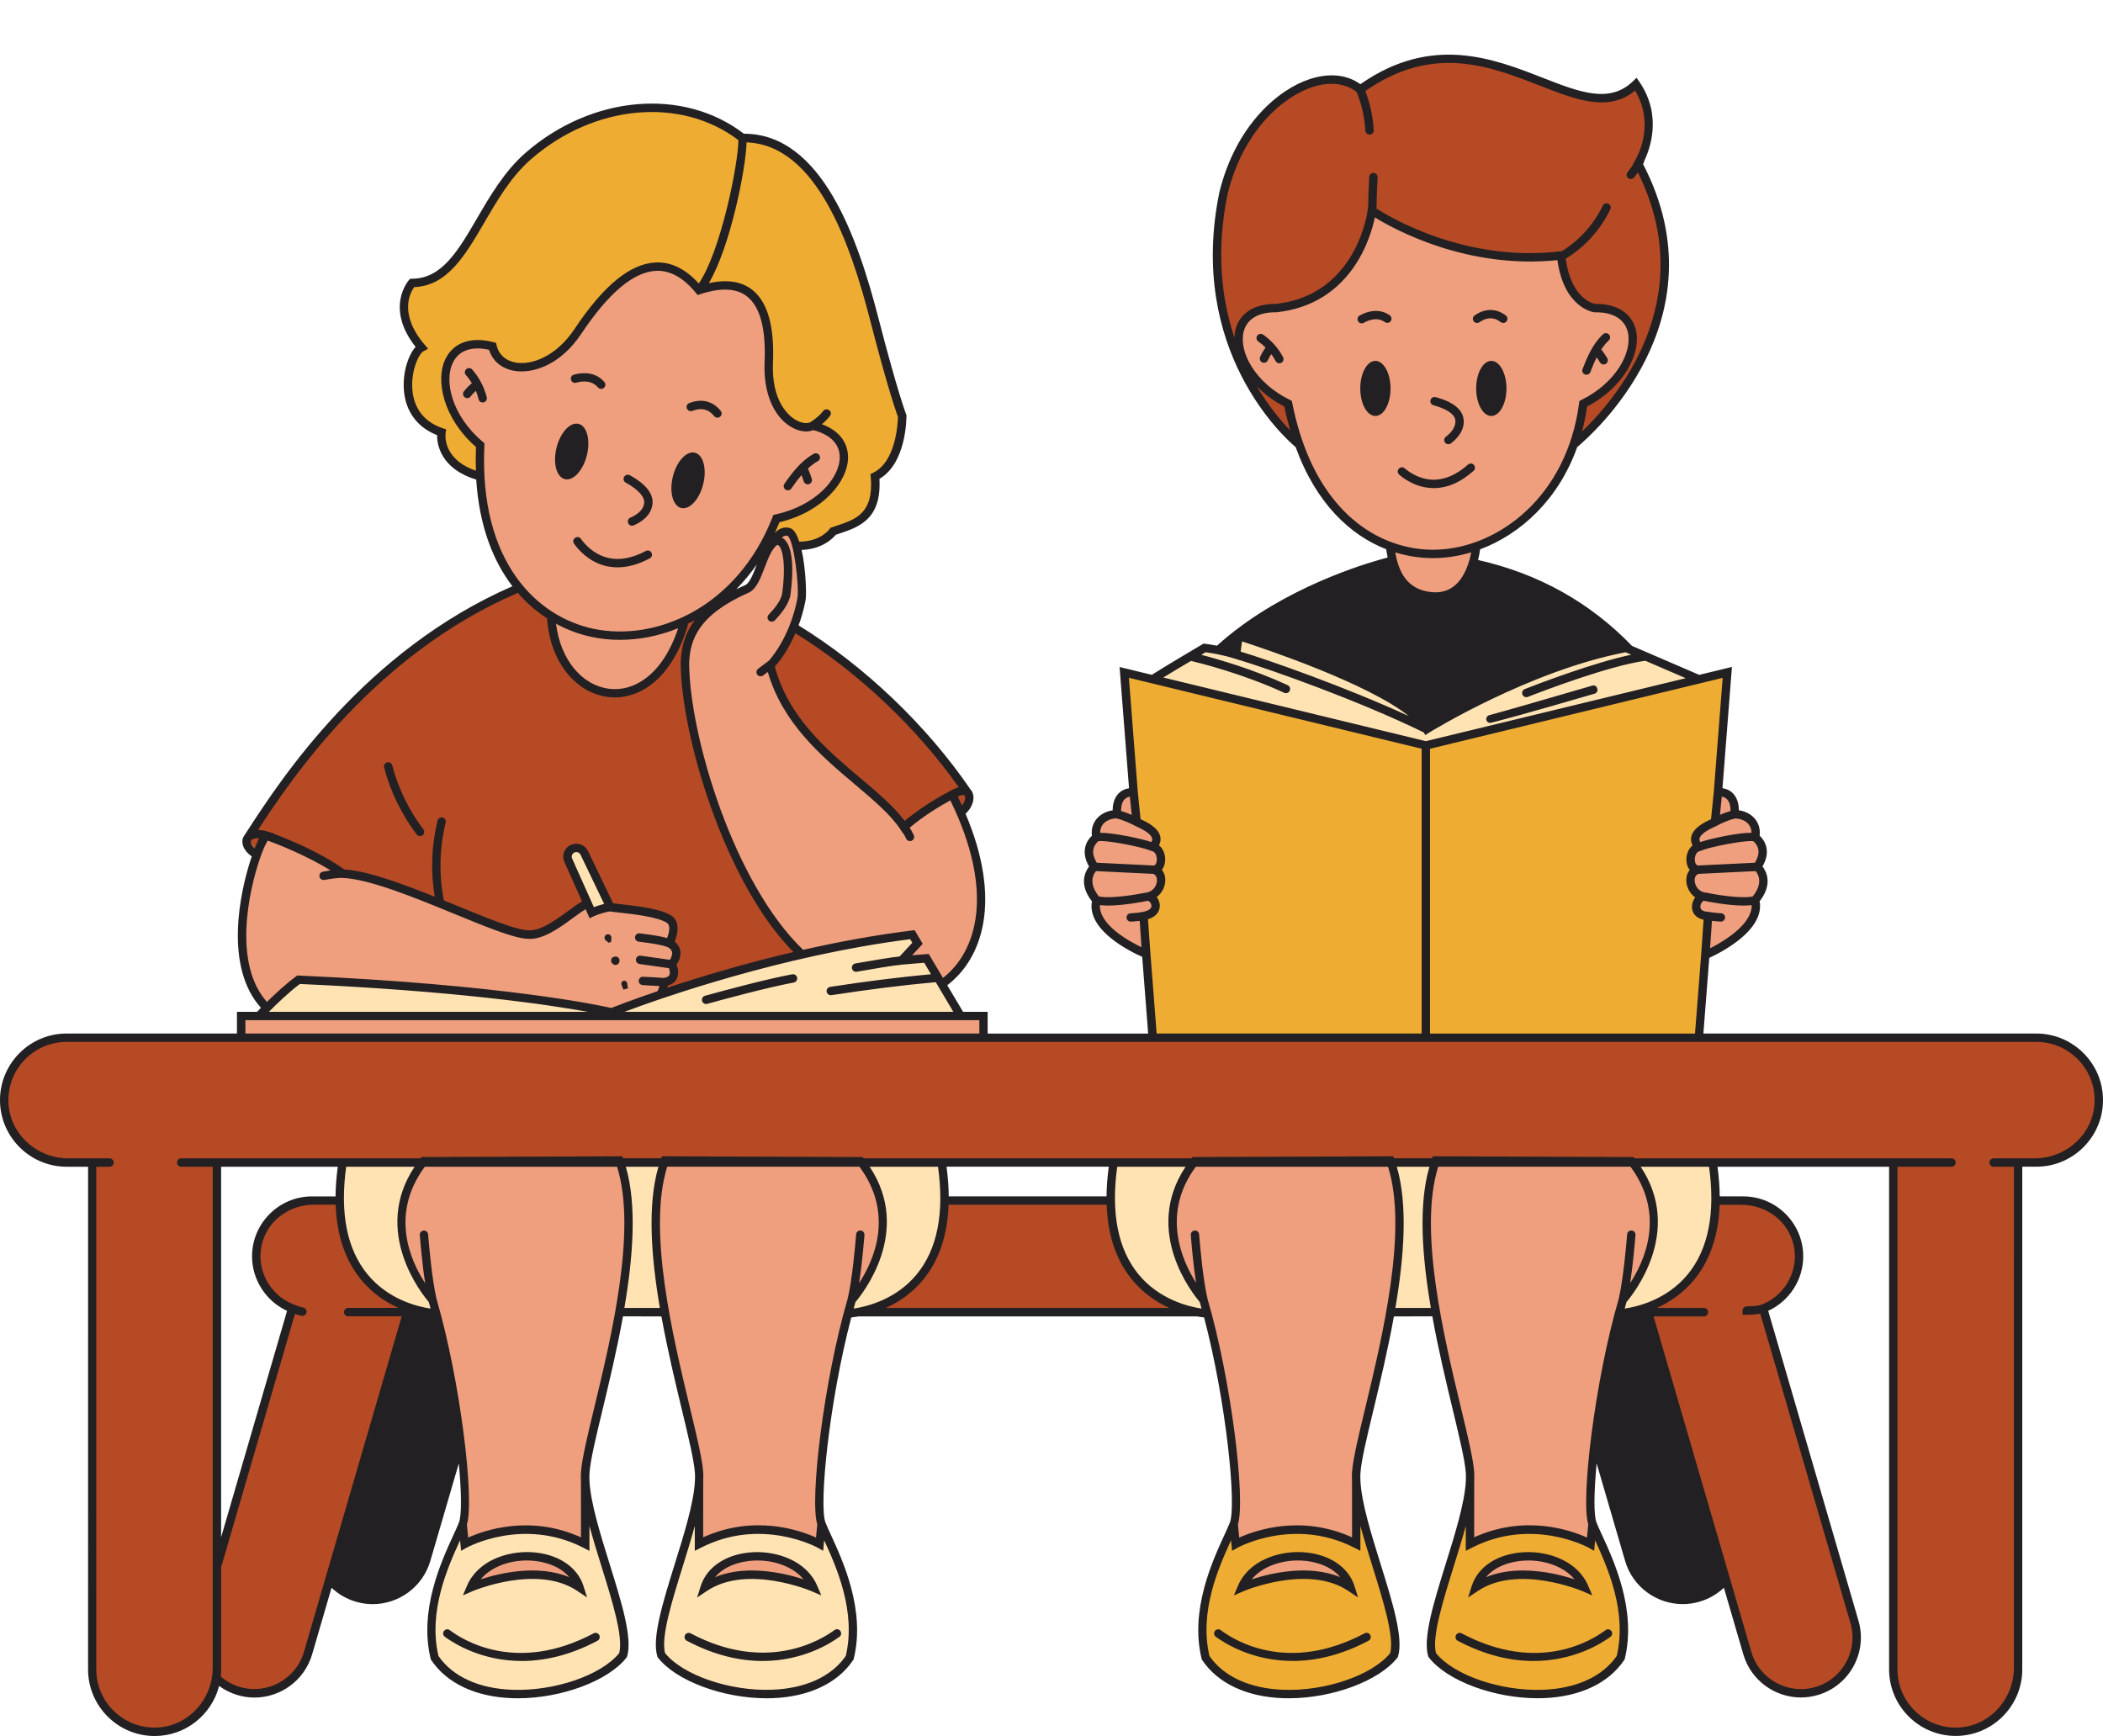
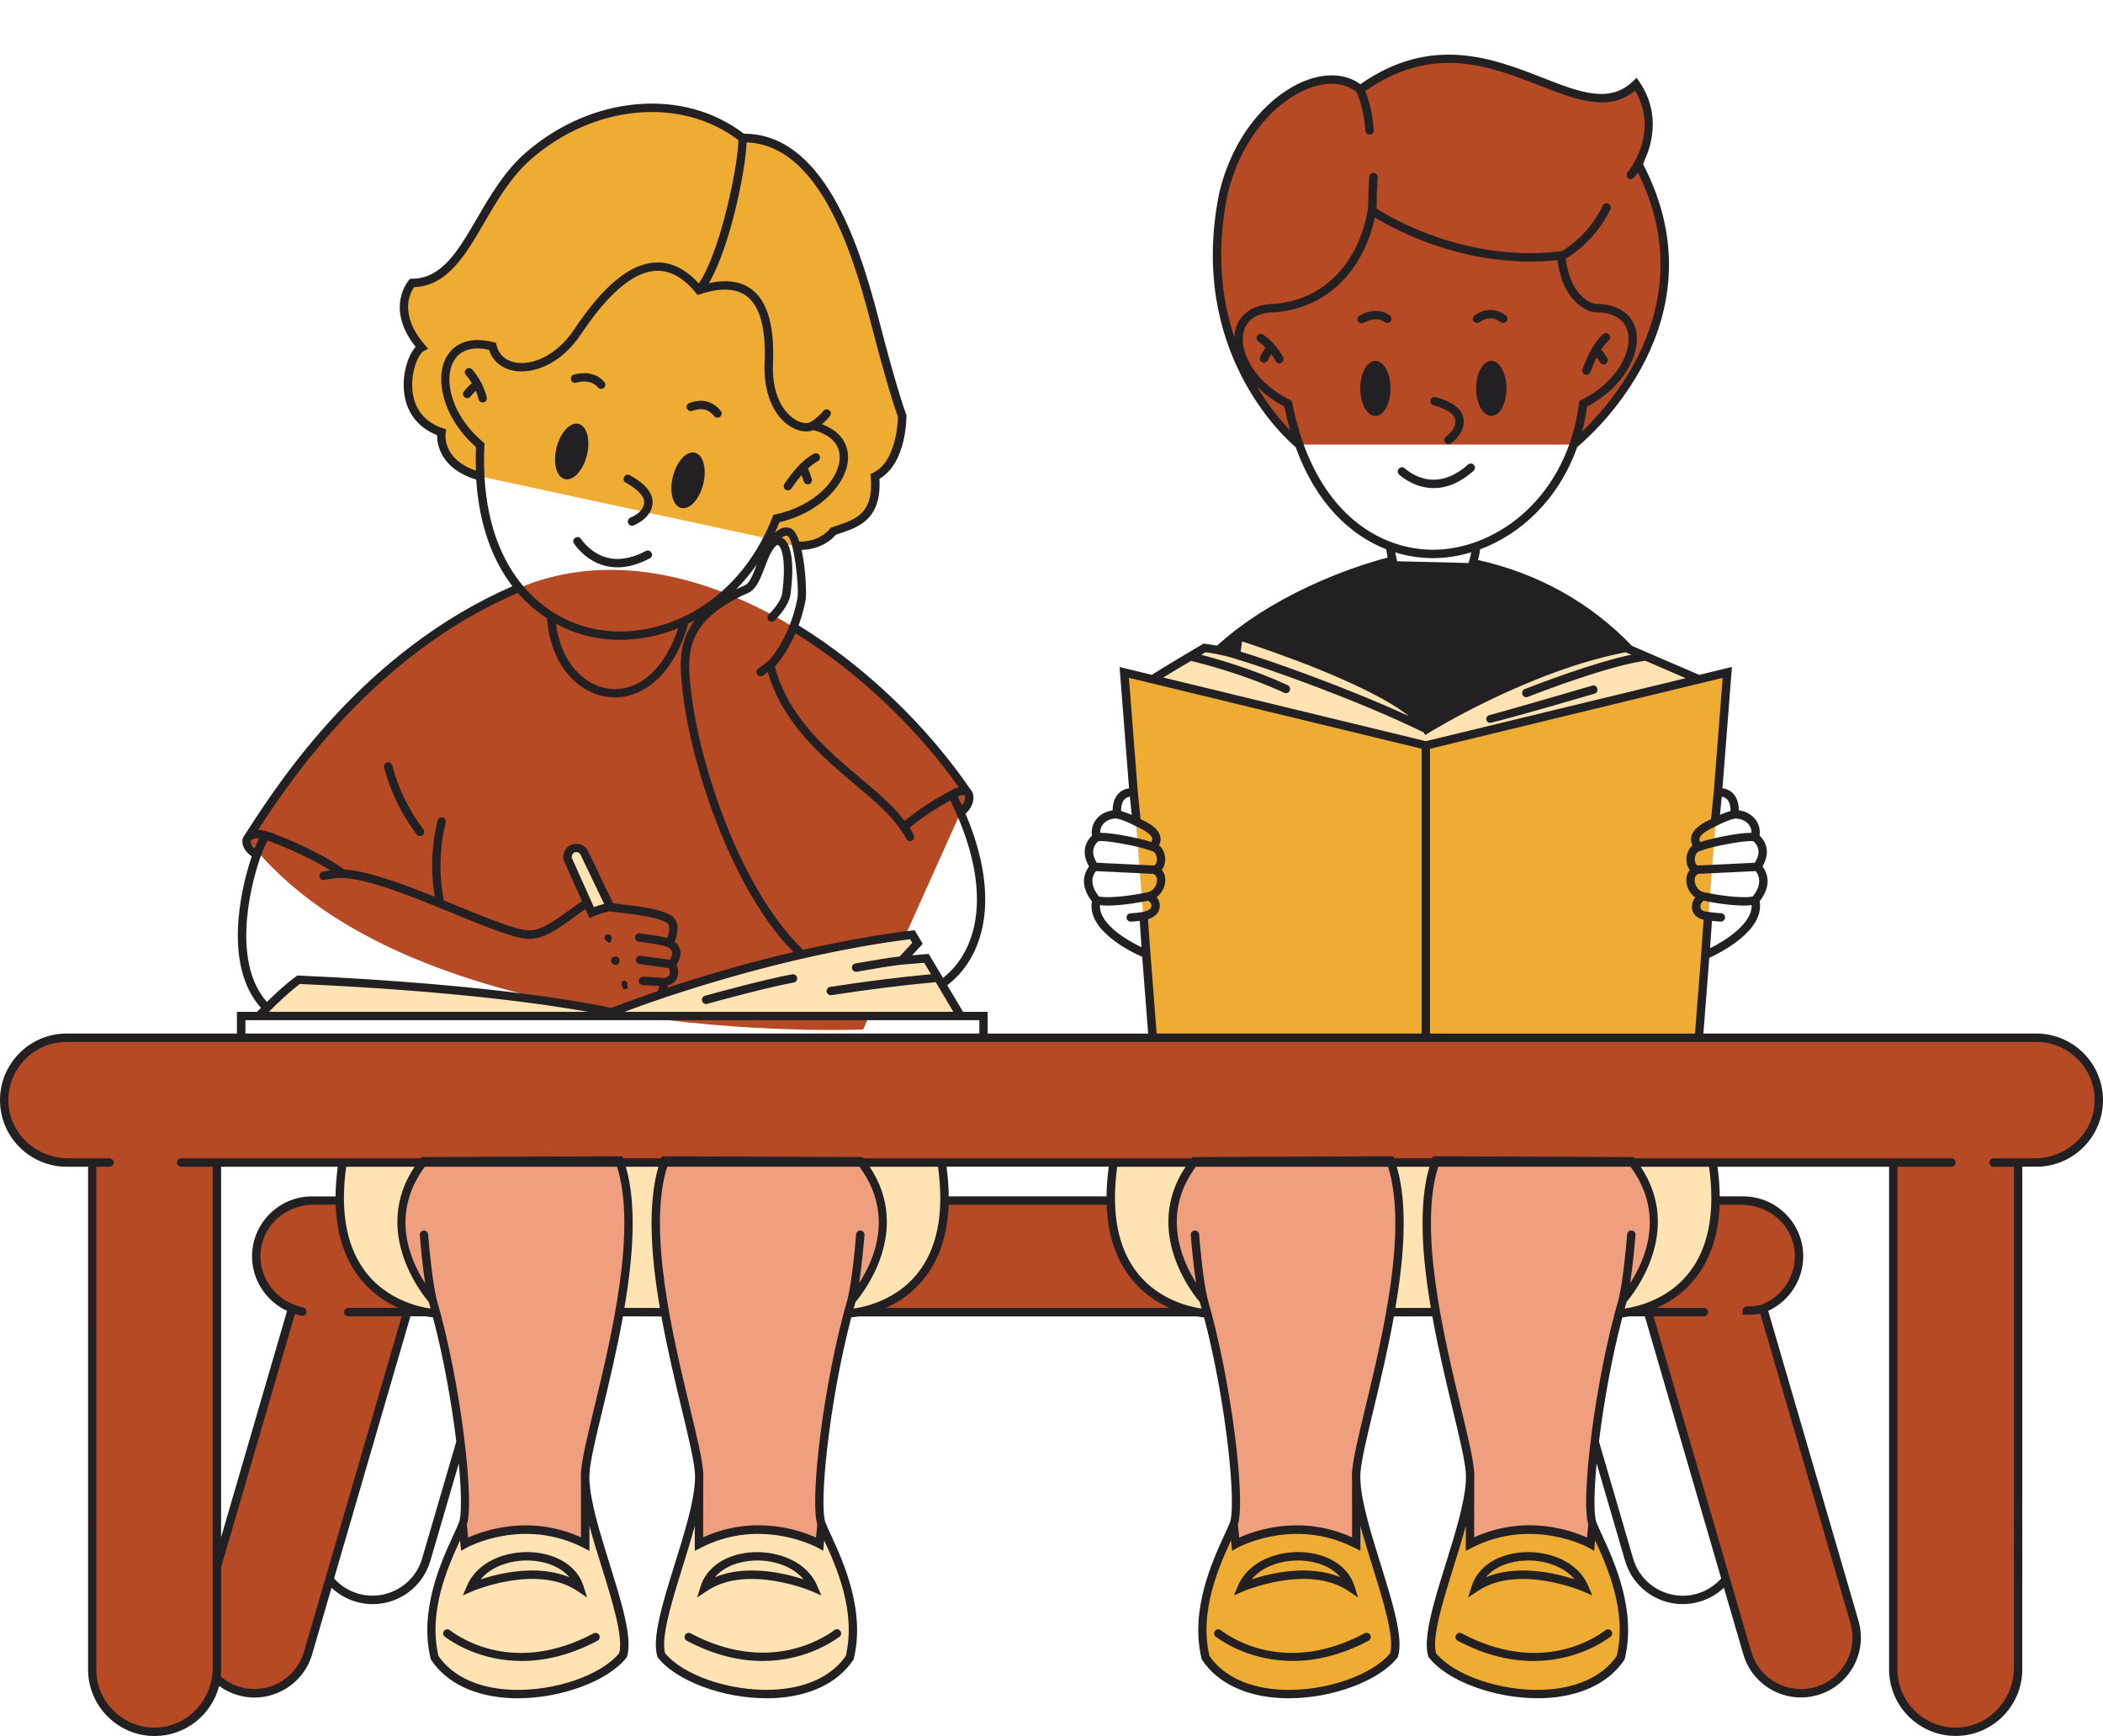
<svg xmlns="http://www.w3.org/2000/svg" height="413.0" preserveAspectRatio="xMidYMid meet" version="1.0" viewBox="0.0 -13.0 500.2 413.0" width="500.2" zoomAndPan="magnify">
  <g id="change1_1">
-     <path d="M404.02,367.04L404.02,367.04c-7.02,2.09-14.42-1.9-16.51-8.93l-21.17-72.49l25.44-7.59l21.17,72.49 C415.05,357.55,411.05,364.94,404.02,367.04z M84.82,367.04L84.82,367.04c7.02,2.09,14.42-1.9,16.51-8.93l21.17-72.49l-25.44-7.59 l-21.17,72.49C73.8,357.55,77.8,364.94,84.82,367.04z" fill="#222023" />
-   </g>
+     </g>
  <g id="change2_1">
    <path d="M432.13,389.25c-7.02,2.09-14.42-1.9-16.51-8.93l-23.65-81.19H254.4h-5.41H96.88l-23.65,81.19 c-2.09,7.02-9.49,11.02-16.51,8.93l0,0c-7.02-2.09-11.02-9.49-8.93-16.51l21.7-74.49c-4.99-1.91-8.54-6.73-8.54-12.39 c0-7.33,5.94-13.27,13.27-13.27h174.77h5.41h160.22c7.33,0,13.27,5.94,13.27,13.27c0,5.66-3.55,10.48-8.54,12.39l21.7,74.49 C443.15,379.76,439.16,387.16,432.13,389.25z" fill="#B54A24" />
  </g>
  <g id="change3_1">
    <path d="M407.33,263.25c5.48,35.15-22.24,36.18-22.24,36.18l-43.86-0.3c-3.34,0-6.9,0.02-10.52,0.03l-43.56,0.26 c0,0-27.72-1.03-22.24-36.18C304.14,241.68,407.33,263.25,407.33,263.25z M81.52,263.25c-5.48,35.15,22.24,36.18,22.24,36.18 l43.86-0.3c3.34,0,6.9,0.02,10.52,0.03l43.56,0.26c0,0,27.72-1.03,22.24-36.18C223.95,263.25,107.68,244.94,81.52,263.25z" fill="#FFE3B3" />
  </g>
  <g id="change4_1">
    <path d="M286.25,296.23c0,0-15.14-16.45-2.11-32.98l46.56-0.18c7.67,20.95-7.3,63.09-8.12,74.16 c-0.05,0.66-0.05,1.38-0.01,2.13l0,0l2.75,20.07c-15.03-7.71-33.56,0-33.56,0l1.66-9.9C295.38,344.49,292,315.96,286.25,296.23z M385.97,296.23c0,0,15.14-16.45,2.11-32.98l-46.56-0.18c-7.67,20.95,7.3,63.09,8.12,74.16c0.05,0.66,0.05,1.38,0.01,2.13l0,0 l-2.75,20.07c15.03-7.71,33.56,0,33.56,0l-1.66-9.9C376.85,344.49,380.22,315.96,385.97,296.23z M202.59,296.23 c0,0,15.14-16.45,2.11-32.98l-46.56-0.18c-7.67,20.95,7.3,63.09,8.12,74.16c0.05,0.66,0.05,1.38,0.01,2.13l0,0l-2.75,20.07 c15.03-7.71,33.56,0,33.56,0l-1.66-9.9C193.47,344.49,196.84,315.96,202.59,296.23z M110.05,349.53l-1.66,9.9 c0,0,18.53-7.71,33.56,0l-2.75-20.07l0,0c-0.04-0.75-0.04-1.47,0.01-2.13c0.81-11.07,15.79-53.21,8.12-74.16l-46.56,0.18 c-13.03,16.53,2.11,32.98,2.11,32.98C108.62,315.96,112,344.49,110.05,349.53z" fill="#EF9F7D" />
  </g>
  <g id="change3_2">
    <path d="M166.26,354.29c15.03-7.71,28.69,0,28.69,0l0.46-4.77c1.95,5.04,9.93,18.44,6.69,31.81 c-9.57,14.22-37.55,8.67-44.82-0.62c-2.24-7.38,8.38-29.53,8.99-41.35l0,0L166.26,354.29z M139.21,354.29 c-15.03-7.71-28.69,0-28.69,0l-0.46-4.77c-1.95,5.04-9.93,18.44-6.69,31.81c9.57,14.22,37.55,8.67,44.82-0.62 c2.24-7.38-8.38-29.53-8.99-41.35l0,0L139.21,354.29z" fill="#FFE3B3" />
  </g>
  <g id="change1_2">
    <path d="M350.37,120.96c42.17,8.94,53.5,46.78,53.5,46.78s-139.27,25.07-127.92-6.08s54.78-41.19,54.78-41.19" fill="#222023" />
  </g>
  <g id="change2_2">
    <path d="M58.79,186.55c6.63-10.02,26.94-43.78,64.66-59.69c37.72-15.91,84.03,15,106.97,49.08l-25.12,55.96 C205.3,231.91,97.21,236.54,58.79,186.55z M309.02,92.76h65.27c0,0,36.01-28.05,15.33-66.83c0,0,6.01-9.38-0.51-18.89 c-13.99,13.49-36.04-20.05-65.58,1.23c-8.58-7.23-27.06,2.62-32.51,24.55C282.86,72.36,309.02,92.76,309.02,92.76z M484.36,233.86 H15.84C7.64,233.86,1,240.5,1,248.7c0,8.2,6.65,14.85,14.85,14.85h6.06v120.56c0,8.2,6.65,14.85,14.85,14.85s14.85-6.65,14.85-14.85 V263.55h398.72v120.56c0,8.2,6.65,14.85,14.85,14.85s14.85-6.65,14.85-14.85V263.55h4.35c8.2,0,14.85-6.65,14.85-14.85 C499.2,240.5,492.55,233.86,484.36,233.86z" fill="#B54A24" />
  </g>
  <g id="change5_1">
    <path d="M114.25,100.33C103.73,97.52,105,89.82,105,89.82c-11.89-4.01-7.79-18.55-4.74-20.17 c-7.86-9.21-2.24-15.36-2.24-15.36c12.85,0,15.61-19.73,27.65-30.21c15.76-13.7,37.06-15.16,50.93-4.28 c18.21-0.36,26.77,25.24,31.37,43.09c4.6,17.85,6.64,23.04,6.64,23.04s0.07,11.24-6.48,14.39c0.86,10.3-5.05,11.31-9.95,13.04 c0,0-4.39,6.45-15.63,1.73 M339.13,164.33l-71.72-17.38l6.77,86.91h64.95h64.95l6.77-86.91L339.13,164.33z M322.59,354.29 c-15.03-7.71-28.69,0-28.69,0l-0.46-4.77c-1.95,5.04-9.93,18.44-6.69,31.81c9.57,14.22,37.55,8.67,44.82-0.62 c2.24-7.38-8.38-29.53-8.99-41.35l0,0L322.59,354.29z M349.65,339.36L349.65,339.36c-0.61,11.82-11.23,33.97-8.99,41.35 c7.27,9.29,35.25,14.85,44.82,0.62c3.25-13.36-4.74-26.77-6.69-31.81l-0.46,4.77c0,0-13.66-7.71-28.69,0L349.65,339.36z" fill="#EEAC32" />
  </g>
  <g id="change4_2">
-     <path d="M376.58,83.04c-2.3,17.59-13,29.65-25.48,33.97l0.02,0c0,0-0.95,12.82-10.72,11.85 c-9.29-0.92-9.41-10.71-9.81-11.91c-10.88-4.01-20.42-14.82-24.22-33.91c-13.93-6.87-16.33-22.96-2.73-22.75 c20.32-2.28,22.67-23.21,22.67-23.21s19.48,13.75,45,10.71c1.23,11.64,8.02,12.51,8.02,12.51 C392.91,60.07,390.51,76.17,376.58,83.04z M183.21,145.3c0,0,5.39-5.29,7.42-15.69c0.5-2.57-0.63-15.4-2.98-16.06 c-2.35-0.66-3.57,2.4-3.57,2.4c-2.88,2.43-3.6,9.64-6.31,11.09c-13.11,5.77-14.63,12.24-14.85,17.69 c0.14,21.13,14.41,62.95,33.99,73.94c20.33,16.29,49.88-2.23,29.57-42.62c0,0-6.43,3.24-11.48,7.72 C208.13,173.37,188.11,164.9,183.21,145.3z M231.35,228.69h-86.08c3.25-0.62,6.44-1.66,7.08-2.74c6.21-0.94,5.48-5.31,5.48-5.31 c3.99-0.44,1.97-4.25,1.97-4.25c2.71-3.64-0.59-4.99-0.59-4.99s2.16-4.19,0-5.68c-3.1-2.14-13.41-2.65-14.05-2.93 c0,0-1.82-2.08-5.03-1.04c-3.21,1.04-9.64,8.13-14.74,7.55c-7.3-0.44-32.39-14.03-43.86-14.47c-7.2-5.26-18.2-9.06-18.2-9.06 c-1.26-0.46-13.7,32,2.45,42.92h-5.85c-1.43,0-2.58,1.16-2.58,2.58s1.16,2.58,2.58,2.58h171.41c1.43,0,2.58-1.16,2.58-2.58 S232.78,228.69,231.35,228.69z M295.38,364.61c0,0,15.7-6.78,25.84,0C318.12,354.78,299.61,354.71,295.38,364.61z M351,364.61 c10.14-6.78,25.84,0,25.84,0C372.61,354.71,354.11,354.78,351,364.61z M167.62,364.61c10.14-6.78,25.84,0,25.84,0 C189.23,354.71,170.73,354.78,167.62,364.61z M112,364.61c0,0,15.7-6.78,25.84,0C134.74,354.78,116.23,354.71,112,364.61z M114.23,92.89c-0.97,20.79,6.42,34.22,16.89,40.72l0,0c1,20.67,24.12,27.29,31.62,1.66l-0.95-0.05c9.51-4.14,18.06-12.5,22.9-24.88 c15.69-3.43,22.32-18.92,8.62-22.09c-1.84,2.19-11.01-2.08-10.45-15.04c0.65-14.92-4.78-21.08-16.59-17.2 c-10.53-12.85-21.62-1-28.83,9.82c-7.21,10.82-18.74,10.57-20.31,3.54C103.55,65.78,101.95,82.53,114.23,92.89z M274.54,194.06 c2.32-0.34,2.09-4.95-0.36-5.41c3.12-3.29-3.1-5.54-3.83-5.95l-0.56-7.1c-4.77-0.07-4.07,5.27-4.07,5.27 c-2.68-0.11-5.7,1.88-4.92,5.49c0,0-3.67,2.4-0.51,7.01c0,0-3.6,3.06,0.51,7.94c-1.88,7.28,11.66,12.3,11.66,12.3l-0.46-8.53 c4.43-0.21,2.78-4.6,0.98-4.64C276.32,199.89,277.39,195.02,274.54,194.06z M417.98,193.2c3.16-4.61-0.51-7.01-0.51-7.01 c0.79-3.62-2.23-5.6-4.92-5.49c0,0,0.7-5.34-4.07-5.27l-0.56,7.1c-0.73,0.4-6.96,2.65-3.83,5.95c-2.44,0.47-2.68,5.07-0.36,5.41 c-2.84,0.96-1.78,5.83,1.55,6.38c-1.8,0.04-3.45,4.43,0.98,4.64l-0.5,9.29c0,0,13.58-5.78,11.71-13.06 C421.58,196.26,417.98,193.2,417.98,193.2z" fill="#EF9F7D" />
-   </g>
+     </g>
  <g id="change3_3">
    <path d="M140.73,204.08l-5.56-12.43c-0.5-1.11,0.05-2.4,1.19-2.82l0,0c1.02-0.38,2.15,0.08,2.62,1.06l6.19,12.9 C144.35,202.79,141.98,203.49,140.73,204.08z M218.23,211.4l-1.22-2.05c-37.11,4.59-71.58,18.46-71.58,18.46s-21.91-5.41-74.41-7.75 c-4.07,2.93-9.45,8.63-9.45,8.63h166.94l-8.17-13.72c-1.9,0.13-3.87,0.3-5.89,0.5C216.01,213.99,218.23,211.4,218.23,211.4z M339.13,164.33l64.95-15.74l-17.31-7.47c-23.49,4.43-47.43,19.34-47.43,19.34c-5.8-10.07-44.76-22.19-44.76-22.19l-0.59,4.46 c-3.77-1.2-7.48-1.61-7.48-1.61s-10.79,6.36-12.33,7.47L339.13,164.33z" fill="#FFE3B3" />
  </g>
  <g id="change1_3">
    <path d="M132.37,93.51c0.9-3.63,3.24-6.17,5.24-5.68c1.99,0.49,2.88,3.84,1.98,7.47c-0.9,3.63-3.24,6.17-5.24,5.68 C132.35,100.49,131.47,97.14,132.37,93.51z M162.02,107.84c1.99,0.49,4.34-2.05,5.24-5.68c0.9-3.63,0.01-6.97-1.98-7.47 c-1.99-0.49-4.34,2.05-5.24,5.68S160.03,107.34,162.02,107.84z M163.5,84.37c0.25,0.39,0.74,0.55,1.17,0.38 c0.69-0.28,1.78-0.58,2.9-0.32c0.87,0.21,1.65,0.73,2.31,1.57c0.3,0.38,0.84,0.48,1.25,0.23l0.05-0.03c0.5-0.3,0.62-0.98,0.26-1.43 c-0.95-1.21-2.1-1.97-3.44-2.28c-1.62-0.38-3.13,0.03-4.09,0.41c-0.56,0.23-0.78,0.91-0.46,1.42L163.5,84.37z M135.88,77.51 c0.2,0.45,0.7,0.66,1.17,0.53c1.24-0.36,3.61-0.72,5.16,1.11c0.31,0.36,0.82,0.48,1.24,0.24l0.05-0.03 c0.51-0.29,0.65-0.99,0.28-1.44c-2.05-2.49-5.22-2.39-7.32-1.78c-0.56,0.16-0.84,0.79-0.6,1.32L135.88,77.51z M148.82,101.8 c1.73,0.93,4.57,2.87,4.4,4.8c-0.17,1.97-2.17,3.08-3.31,3.55c-0.44,0.18-0.67,0.67-0.55,1.13l0.02,0.06 c0.15,0.57,0.76,0.87,1.3,0.65c1.54-0.64,4.26-2.19,4.53-5.22c0.29-3.3-3.58-5.75-5.45-6.74c-0.49-0.26-1.1-0.04-1.33,0.47 l-0.03,0.06C148.19,101.03,148.37,101.56,148.82,101.8z M138.16,115.16c-0.28-0.4-0.81-0.51-1.24-0.28l-0.06,0.03 c-0.51,0.28-0.67,0.93-0.33,1.41c1.01,1.43,3.34,4.13,7.12,5.2c1.05,0.3,2.13,0.44,3.23,0.44c2.44,0,5.02-0.72,7.7-2.15 c0.48-0.25,0.64-0.87,0.37-1.34l-0.03-0.05c-0.27-0.45-0.84-0.6-1.3-0.35c-3.41,1.81-6.57,2.33-9.4,1.53 C141.02,118.71,139.01,116.35,138.16,115.16z M112.31,74.9c-0.38-0.43-1.03-0.46-1.43-0.06l-0.04,0.04 c-0.35,0.35-0.38,0.92-0.05,1.3c0.55,0.62,1.03,1.29,1.46,1.99c-0.13,0.08-0.25,0.18-0.38,0.29c-0.56,0.5-1.07,1.05-1.53,1.64 c-0.35,0.45-0.26,1.1,0.22,1.42l0.05,0.03c0.42,0.28,0.98,0.2,1.29-0.2c0.39-0.49,0.82-0.95,1.28-1.38c0.28,0.67,0.5,1.35,0.67,2.05 c0.12,0.49,0.6,0.79,1.09,0.71l0.06-0.01c0.56-0.09,0.91-0.65,0.78-1.2C115.17,79.09,113.98,76.79,112.31,74.9z M186.83,103.47 c0.45,0.31,1.07,0.2,1.38-0.25c0.73-1.05,1.54-2.16,2.44-3.2c0.19,0.5,0.37,1,0.53,1.51c0.16,0.5,0.69,0.78,1.2,0.65 c0.54-0.14,0.87-0.71,0.71-1.24c-0.26-0.85-0.57-1.68-0.92-2.5c0.73-0.67,1.52-1.28,2.38-1.76c0.44-0.25,0.61-0.79,0.41-1.26l0,0 c-0.24-0.54-0.9-0.75-1.42-0.46c-3.03,1.69-5.19,4.57-6.96,7.12C186.26,102.54,186.38,103.16,186.83,103.47L186.83,103.47z M327.14,72.85c-1.99,0-3.6,2.93-3.6,6.55c0,3.62,1.61,6.55,3.6,6.55c1.99,0,3.6-2.93,3.6-6.55 C330.73,75.79,329.12,72.85,327.14,72.85z M354.71,72.85c-1.99,0-3.6,2.93-3.6,6.55c0,3.62,1.61,6.55,3.6,6.55 c1.99,0,3.6-2.93,3.6-6.55C358.31,75.79,356.7,72.85,354.71,72.85z M350.63,63.56c0.35,0.33,0.87,0.36,1.26,0.09 c0.58-0.41,1.5-0.92,2.57-0.93c0.84-0.03,1.68,0.28,2.48,0.9c0.4,0.3,0.96,0.27,1.31-0.08l0,0c0.42-0.42,0.38-1.13-0.09-1.49 c-1.14-0.87-2.36-1.31-3.65-1.31c-0.03,0-0.06,0-0.08,0c-1.59,0.02-2.9,0.73-3.71,1.31C350.22,62.4,350.18,63.13,350.63,63.56 L350.63,63.56z M323.39,62.06c-0.53,0.3-0.67,1-0.29,1.48l0,0c0.31,0.39,0.85,0.5,1.28,0.25c1.07-0.61,3.15-1.47,4.99-0.18 c0.4,0.28,0.94,0.27,1.29-0.07l0,0c0.44-0.42,0.41-1.15-0.08-1.51C328.11,60.24,325.21,61.02,323.39,62.06z M340.96,83.41 c1.84,0.48,4.88,1.63,5.17,3.44c0.29,1.85-1.27,3.32-2.23,4.04c-0.39,0.3-0.51,0.84-0.27,1.27l0,0c0.29,0.53,0.98,0.68,1.46,0.32 c1.31-0.98,3.45-3.06,3-5.94c-0.5-3.15-4.63-4.56-6.65-5.07c-0.56-0.14-1.11,0.23-1.21,0.8l0,0.01 C340.14,82.79,340.46,83.28,340.96,83.41z M340.65,103.1c0.12,0,0.24,0.01,0.36,0.01c3.24,0,6.43-1.38,9.49-4.12 c0.42-0.37,0.42-1.03,0.04-1.43l0,0c-0.38-0.39-0.99-0.39-1.39-0.03c-2.76,2.46-5.61,3.66-8.41,3.58c-3.14-0.09-5.55-1.78-6.64-2.71 c-0.39-0.33-0.95-0.33-1.32,0.02c-0.44,0.4-0.44,1.1,0.02,1.49C334.09,101.03,336.89,102.98,340.65,103.1z M300.45,66.61 c-0.48-0.34-1.15-0.21-1.45,0.3l0,0c-0.26,0.44-0.15,1.02,0.27,1.31c0.63,0.44,1.22,0.93,1.76,1.47c-0.09,0.1-0.18,0.22-0.27,0.34 c-0.39,0.59-0.74,1.2-1.03,1.85c-0.24,0.53,0.02,1.16,0.57,1.36c0.47,0.17,1.02-0.03,1.23-0.49c0.24-0.53,0.52-1.03,0.84-1.52 c0.39,0.53,0.74,1.09,1.05,1.67c0.24,0.46,0.79,0.65,1.27,0.44l0,0c0.54-0.23,0.75-0.88,0.48-1.4 C304.05,69.83,302.42,67.98,300.45,66.61z M376.99,76.08L376.99,76.08c0.51,0.19,1.08-0.06,1.28-0.57c0.43-1.14,0.92-2.34,1.51-3.5 c0.28,0.4,0.54,0.81,0.8,1.22c0.28,0.45,0.86,0.6,1.32,0.35l0,0c0.49-0.27,0.68-0.9,0.39-1.38c-0.44-0.72-0.91-1.41-1.41-2.08 c0.52-0.79,1.1-1.52,1.78-2.16c0.37-0.35,0.4-0.92,0.09-1.32c-0.36-0.47-1.05-0.52-1.49-0.11c-2.43,2.28-3.78,5.47-4.85,8.26 C376.21,75.32,376.48,75.89,376.99,76.08z M144.85,211.31c0.11-0.14,0.31-0.22,0.49-0.21l0.09-0.96c0.06-0.61-0.56-1.07-1.13-0.83 c-0.01,0-0.02,0.01-0.02,0.01c-0.57,0.24-0.67,1-0.19,1.39L144.85,211.31z M145.62,216.17l0.12,0.12c0.24,0.24,0.59,0.32,0.92,0.22 c0,0,0.01,0,0.01,0c0.33-0.1,0.57-0.36,0.64-0.7l0.03-0.16c0.14-0.69-0.5-1.26-1.18-1.07c-0.09,0.03-0.19,0.06-0.28,0.09 C145.28,214.9,145.17,215.72,145.62,216.17z M148.29,222.42c0.34-0.13,0.7-0.23,1.06-0.28l-0.18-1.24 c-0.06-0.41-0.46-0.68-0.86-0.58c-0.01,0-0.01,0-0.02,0c-0.4,0.11-0.62,0.54-0.47,0.93L148.29,222.42z M99.12,185.51 c0.34,0.44,0.98,0.52,1.42,0.17c0.42-0.34,0.49-0.95,0.16-1.38c-3.43-4.51-5.97-9.74-7.41-15.22c-0.14-0.53-0.66-0.85-1.19-0.72l0,0 c-0.54,0.13-0.88,0.68-0.74,1.22C92.87,175.31,95.53,180.78,99.12,185.51z M500.2,248.7c0,8.74-7.11,15.84-15.84,15.84H481v119.57 c0,8.74-7.11,15.84-15.84,15.84c-8.74,0-15.84-7.11-15.84-15.84V264.55h-40.81c0.33,2.46,0.51,4.81,0.53,7.05h5.59 c7.87,0,14.27,6.4,14.27,14.27c0,5.56-3.31,10.66-8.33,12.96l21.45,73.63c2.25,7.53-2.06,15.5-9.6,17.74 c-1.36,0.4-2.72,0.6-4.07,0.6c-6.15,0-11.84-4.01-13.68-10.19l-4.64-15.92c-1.61,1.53-3.56,2.66-5.72,3.3 c-1.35,0.4-2.72,0.6-4.07,0.6c-6.15,0-11.84-4.01-13.68-10.19l-6.8-23.29c-0.66,7.04-0.7,12.34-0.03,14.06 c0.31,0.8,0.79,1.85,1.35,3.06c2.86,6.23,8.18,17.83,5.38,29.34l-0.04,0.17l-0.1,0.15c-3.72,5.54-10.56,8.76-19.25,9.07 c-0.45,0.02-0.91,0.02-1.37,0.02c-10.34,0-21.48-4.12-25.81-9.66l-0.11-0.15L339.7,381c-1.32-4.34,1.34-12.89,4.15-21.93 c2.23-7.15,4.53-14.55,4.8-19.76c0.04-0.74,0.04-1.42-0.01-2.01c-0.22-2.98-1.5-8.29-3.11-15.01c-1.56-6.5-3.42-14.22-4.85-22.16 c-2.93,0-6.01,0.01-9.14,0.03c-1.43,7.93-3.29,15.64-4.84,22.13c-1.62,6.72-2.89,12.04-3.11,15.01c-0.04,0.6-0.05,1.27-0.01,2.01 c0.27,5.21,2.57,12.61,4.8,19.76c2.81,9.04,5.47,17.58,4.15,21.93l-0.05,0.18l-0.11,0.15c-4.34,5.54-15.47,9.66-25.81,9.66 c-0.46,0-0.91-0.01-1.37-0.02c-8.69-0.31-15.53-3.53-19.25-9.07l-0.1-0.15l-0.04-0.17c-2.8-11.51,2.52-23.1,5.38-29.34 c0.56-1.22,1.04-2.27,1.35-3.06c1.6-4.14-0.87-28.78-6.14-48.79c-0.42-0.04-1.01-0.11-1.72-0.24H204.2 c-0.71,0.13-1.29,0.2-1.72,0.24c-5.26,20.01-7.74,44.66-6.14,48.79c0.31,0.8,0.79,1.85,1.35,3.06c2.86,6.23,8.18,17.83,5.38,29.34 l-0.04,0.17l-0.1,0.15c-3.72,5.54-10.56,8.76-19.25,9.07c-0.45,0.02-0.91,0.02-1.37,0.02c-10.34,0-21.47-4.12-25.81-9.66l-0.11-0.15 l-0.05-0.18c-1.32-4.34,1.34-12.89,4.15-21.93c2.23-7.15,4.53-14.55,4.8-19.76h0c0.04-0.74,0.04-1.42-0.01-2.01 c-0.22-2.97-1.49-8.28-3.11-15.01c-1.56-6.49-3.41-14.2-4.85-22.13c-3.14-0.02-6.22-0.03-9.14-0.03 c-1.43,7.94-3.29,15.66-4.85,22.16c-1.62,6.72-2.89,12.03-3.11,15.01c-0.04,0.59-0.05,1.27-0.01,2.01h0 c0.27,5.21,2.57,12.61,4.8,19.76c2.81,9.04,5.47,17.58,4.15,21.93l-0.05,0.18l-0.11,0.15c-4.34,5.54-15.47,9.66-25.81,9.66 c-0.46,0-0.91-0.01-1.37-0.02c-8.69-0.31-15.53-3.53-19.25-9.07l-0.1-0.15l-0.04-0.17c-2.8-11.51,2.52-23.11,5.38-29.34 c0.56-1.21,1.04-2.26,1.35-3.06c0.67-1.73,0.62-7.03-0.03-14.06l-6.8,23.28c-1.85,6.19-7.54,10.2-13.68,10.2 c-1.35,0-2.71-0.19-4.07-0.6c-2.16-0.64-4.1-1.78-5.72-3.3l-4.64,15.92c-1.85,6.19-7.54,10.2-13.68,10.2c-1.35,0-2.72-0.19-4.07-0.6 c-1.59-0.47-3.04-1.2-4.35-2.16c-1.76,6.83-7.95,11.91-15.33,11.91c-8.74,0-15.84-7.11-15.84-15.84V264.55h-5.06 C7.11,264.55,0,257.44,0,248.7c0-8.74,7.11-15.84,15.84-15.84h40.52v-5.17h4.79c0.21-0.22,0.53-0.55,0.92-0.95 c-8.69-9.62-5.21-27.14-2.19-36.02c-2.08-1.42-2.56-3.27-2.05-4.5c0.03-0.08,0.08-0.15,0.12-0.22l0,0c0.01-0.02,0.02-0.04,0.03-0.05 c0.06-0.11,0.13-0.22,0.21-0.32c0.32-0.48,0.66-1,1.03-1.58c7.57-11.63,27.56-42.3,62.66-57.59c-4.61-6.02-7.9-14.35-8.61-25.38 c-8.48-2.56-9.32-8.39-9.32-10.57c-4.68-1.84-7.47-5.59-7.88-10.65c-0.35-4.25,1.07-8.48,2.78-10.34 c-7.38-9.35-1.64-15.83-1.58-15.9l0.3-0.32h0.44c7.08,0,10.96-6.66,15.45-14.36c3.07-5.27,6.55-11.25,11.55-15.6 c15.75-13.7,37.53-15.57,51.92-4.53c0.02,0,0.03,0,0.05,0c18.51,0,27.09,24.98,31.95,43.84c4.52,17.53,6.58,22.88,6.6,22.93 l0.07,0.17l0,0.19c0,0.47,0,11.24-6.43,14.97c0.56,9.64-4.97,11.49-9.42,12.98c-0.32,0.11-0.64,0.22-0.96,0.33 c-0.72,0.87-3.24,3.43-8.13,3.6c1.02,4.57,1.2,10.66,0.94,11.99c-0.43,2.22-1.01,4.2-1.66,5.96c15.66,9.62,30.5,23.79,40.91,39.06 c0.13,0.13,0.23,0.26,0.3,0.38c0.03,0.05,0.04,0.11,0.07,0.16c0.01,0.01,0.01,0.02,0.02,0.03l-0.01,0c0.77,1.48,0.06,3.73-1.58,5.17 c8.83,20.83,3.92,34.52-4.35,40.8l3.77,6.33h5.84v5.17h38.18l-1.42-18.26c-2.64-1.16-13.19-6.25-11.96-13.2 c-3.14-4.02-1.64-7.02-0.68-8.29c-0.9-1.55-1.22-3.05-0.94-4.46c0.28-1.39,1.07-2.34,1.62-2.85c-0.24-1.91,0.47-3.23,1.13-4.03 c0.91-1.09,2.31-1.81,3.8-2.01c0-1.05,0.21-2.65,1.23-3.83c0.67-0.78,1.56-1.25,2.67-1.42l-2.25-28.85l7.67,1.86 c2.42-1.59,11.6-7.01,12.02-7.26l0.29-0.17l0.33,0.04c0.08,0.01,1.22,0.14,2.86,0.45c1.38-1.25,2.81-2.44,4.27-3.57l0.01-0.04 l0.04,0.01c15.07-11.63,33.24-16.59,36.27-17.36c-0.13-0.64-0.22-1.21-0.29-1.63c-0.02-0.13-0.04-0.24-0.05-0.34 c-8.52-3.33-16.67-10.86-21.54-24.3c-2.54-2.13-25.92-22.99-18.12-60.73c3.96-15.95,14.06-24.41,21.51-26.83 c4.62-1.5,8.85-1.06,12,1.23c16.96-11.84,31.56-6.14,43.32-1.55c8.91,3.48,15.95,6.22,21.53,0.84l0.85-0.82l0.67,0.97 c5.52,8.06,2.47,16.13,1.09,18.95l0.08,0.04c-0.1,0.19-0.21,0.38-0.31,0.56c19.32,37.12-12.56,64.77-15.65,67.33 c-4.44,12.48-13.43,20.72-23.1,24.33c-0.07,0.56-0.21,1.46-0.49,2.53c14.34,3.23,26.66,10.09,36.61,20.43l16,6.9l7.78-1.89 l-2.25,28.85c1.12,0.17,2,0.64,2.67,1.42c1.02,1.18,1.23,2.78,1.23,3.83c1.49,0.2,2.89,0.92,3.8,2.01c0.67,0.8,1.37,2.12,1.14,4.03 c0.54,0.51,1.34,1.46,1.62,2.85c0.28,1.42-0.04,2.91-0.94,4.46c0.97,1.27,2.46,4.27-0.68,8.29c1.24,6.96-9.36,12.27-11.98,13.47 l-1.4,18h79.19C493.09,232.86,500.2,239.97,500.2,248.7z M416.63,202.31c-0.58,0.07-1.22,0.11-1.91,0.11c-3.73,0-8.5-0.94-9.47-1.14 c-0.3,0.07-0.82,0.7-0.82,1.41c-0.01,0.94,1.02,1.18,1.88,1.22l1.01,0.15c0.76,0.1,1.5,0.16,2.05,0.18 c0.53,0.03,0.94,0.47,0.94,0.99c0,0.57-0.48,1.02-1.05,1c-0.56-0.03-1.3-0.08-2.07-0.18l-0.45,6.53 C410.57,210.67,416.8,206.62,416.63,202.31z M417.58,194.22l-13.63,0.66c-0.87,0.36-0.9,1.3-0.87,1.7c0.09,1.17,0.93,2.47,2.35,2.7 l-0.02,0.34l0.07-0.33c2.28,0.49,8.6,1.56,11.41,0.96C419.46,197.02,418.18,194.92,417.58,194.22z M417.03,187.12 c-1.35-0.3-7.87,0.86-11.15,1.8l-1.61,0.54c-0.78,0.15-1.18,1.17-1.16,2.06c0,0.13,0.05,1.21,0.72,1.37l13.57-0.66 c0.7-1.15,0.99-2.22,0.81-3.17C418.01,188,417.31,187.34,417.03,187.12z M408.51,183.34l-0.01,0.01c-0.05,0.03-0.08,0.05-0.09,0.05 l0,0l-0.01,0.01c-0.09,0.05-0.26,0.13-0.48,0.23c-0.85,0.39-3.44,1.56-3.69,2.84c-0.02,0.11-0.08,0.39,0.19,0.83 c2.62-0.87,9.12-2.26,12.17-2.2c0.01-0.79-0.23-1.48-0.71-2.05c-0.72-0.86-1.98-1.37-3.22-1.35 C410.69,182.2,408.94,183.11,408.51,183.34z M409.53,176.49l-0.44,4.35c0.7-0.31,1.57-0.64,2.52-0.92c0.02-0.79-0.11-1.97-0.75-2.7 C410.53,176.85,410.09,176.61,409.53,176.49z M407.22,148.86l-67.09,16.26v67.75h63.03l1.46-18.75l0.58-8.33 c-2.04-0.43-2.79-1.83-2.77-3.12c0.01-0.76,0.3-1.56,0.77-2.2c-1.26-0.9-1.99-2.36-2.1-3.72c-0.09-1.11,0.21-2.09,0.81-2.8 c-0.49-0.59-0.78-1.41-0.8-2.38c-0.03-1.28,0.47-2.67,1.47-3.46c-0.41-0.8-0.42-1.5-0.32-2.01c0.43-2.22,3.35-3.6,4.71-4.22 l0.66-6.52l2.11-27.11L407.22,148.86L407.22,148.86z M293.84,65.5c0.96-3.96,4.42-6.21,9.53-6.21c0.07,0,0.14,0,0.21,0 c19.25-2.2,21.71-22.13,21.73-22.33l0.11-1.01c0.04-2.28,0.12-4.58,0.25-6.87c0.03-0.55,0.51-0.97,1.06-0.94 c0.55,0.03,0.96,0.5,0.93,1.05c-0.14,2.47-0.23,4.96-0.26,7.42c3.25,2.1,21.23,12.87,43.78,10.18l0.33-0.04 c4.17-2.59,7.59-6.38,9.7-10.81c0.23-0.49,0.8-0.71,1.29-0.5l0,0c0.51,0.22,0.76,0.83,0.52,1.33c-2.31,4.84-6.04,8.98-10.62,11.77 c1.28,9.35,6.33,10.63,6.98,10.75c0.06,0,0.13,0,0.19,0c5.11,0,8.57,2.25,9.53,6.21c1.3,5.38-2.69,13.58-11.61,18.19 c-0.29,2.07-0.7,4.06-1.2,5.96c7.63-7.3,28.43-31.07,13.28-61.64c-0.29,0.41-0.58,0.8-0.9,1.19c-0.36,0.45-1.03,0.5-1.45,0.12 c-0.4-0.36-0.42-0.96-0.08-1.38c0.5-0.62,0.96-1.27,1.39-1.95l-0.05-0.1l0.31-0.49c0.22-0.35,5.18-8.35,0.12-16.84 c-6.33,5.18-13.96,2.2-22.74-1.22c-11.9-4.64-25.37-9.89-41.44,1.32c1.15,2.96,1.84,6.15,2.01,9.32c0.03,0.56-0.42,1.03-0.98,1.04h0 c-0.54,0.01-0.98-0.41-1.01-0.95c-0.17-3.14-0.88-6.3-2.08-9.19c-2.65-2.09-6.35-2.52-10.49-1.18 c-6.96,2.26-16.43,10.26-20.18,25.37c-2.85,13.78-1.41,25.21,1.61,34.24C293.63,66.68,293.7,66.07,293.84,65.5z M306.89,89.4 c-0.53-1.81-1-3.7-1.41-5.7c-2.62-1.35-4.81-3.02-6.57-4.83C301.79,83.73,304.79,87.24,306.89,89.4z M330.99,115.99l0.02-0.03 c0.03,0.02,0.05,0.05,0.08,0.07c3.59,1.31,7.23,1.85,10.68,1.73c14.61-0.49,30.91-12.61,33.82-34.85l0.07-0.53l0.48-0.24 c8.35-4.12,12.17-11.46,11.03-16.17c-0.75-3.09-3.56-4.76-7.84-4.68l-0.07,0l-0.07-0.01c-0.3-0.04-7.18-1.06-8.76-12.4 c-21.42,2.21-38.67-7.24-43.41-10.16c-1.05,5-5.7,20.58-23.28,22.55l-0.06,0.01l-0.06,0c-0.08,0-0.17,0-0.25,0 c-4.16,0-6.85,1.66-7.58,4.69c-1.14,4.72,2.67,12.06,11.03,16.17l0.44,0.22l0.1,0.48C311.21,102.29,320.89,112.26,330.99,115.99z M341.84,119.75c-0.33,0.01-0.66,0.02-0.99,0.02c-2.93,0-5.97-0.43-8.99-1.37c0.75,4.23,2.53,8.86,8.64,9.46 c2.16,0.21,4.01-0.31,5.51-1.57c2.54-2.13,3.54-5.85,3.92-7.9C347.23,119.2,344.51,119.66,341.84,119.75z M296.12,137.71 c6.63,2.13,36.79,12.24,43.53,21.4c4.35-2.59,25.01-14.46,45.51-18.68c-9.42-9.2-20.91-15.35-34.17-18.31 c-0.71,1.98-1.86,4.15-3.7,5.7c-1.65,1.38-3.61,2.08-5.85,2.08c-0.37,0-0.75-0.02-1.13-0.06c-6.2-0.61-8.67-4.88-9.74-8.3 C327.77,122.25,310.69,126.9,296.12,137.71z M295.09,142.01c6.75,2.03,24.86,8.38,40,15.33c-9.75-7.79-34.14-15.96-39.67-17.76 L295.09,142.01z M291.89,141.1c0.41,0.1,0.84,0.21,1.27,0.33l0.21-1.58C292.87,140.27,292.37,140.68,291.89,141.1z M276.69,148.17 l62.45,15.14l61.82-14.98l-9.63-4.15c-8.58,1.19-24.03,7.08-27.94,8.6c-0.51,0.2-1.08-0.05-1.28-0.56l0,0 c-0.21-0.51,0.04-1.09,0.55-1.3c3.56-1.39,16.32-6.27,25.35-8.18l-1.35-0.58c-22.94,4.41-46.55,19-46.79,19.15l-0.87,0.55 l-0.36-0.63c-15.52-7.58-36.2-14.89-43.81-17.21l0,0.02l-1.13-0.36c-2.99-0.95-5.99-1.4-6.96-1.52c-0.32,0.19-0.67,0.39-1.02,0.61 c3.99,1.03,12.38,3.44,20.56,7.22c0.5,0.23,0.72,0.84,0.48,1.34c-0.23,0.49-0.82,0.7-1.32,0.47c-9.89-4.57-20.1-7.09-22.16-7.58 C280.93,145.59,278.41,147.11,276.69,148.17z M266.66,179.93c0.95,0.28,1.82,0.61,2.52,0.92l-0.44-4.35 c-0.57,0.11-1.01,0.35-1.34,0.73C266.73,178.01,266.64,179.21,266.66,179.93z M261.68,185.11c3.04-0.04,9.57,1.34,12.17,2.19 c0.27-0.44,0.22-0.72,0.19-0.83c-0.25-1.28-2.84-2.45-3.69-2.84c-0.22-0.1-0.39-0.18-0.48-0.23l-0.15-0.08 c-0.47-0.25-2.2-1.14-4.15-1.63c-0.02,0-0.05,0-0.07,0c-1.21,0-2.42,0.52-3.12,1.35C261.9,183.62,261.67,184.32,261.68,185.11z M260.87,192.23l13.57,0.66c0.67-0.15,0.71-1.24,0.72-1.37c0.02-0.89-0.38-1.92-1.16-2.06l-1.61-0.54c-3.28-0.94-9.8-2.11-11.15-1.8 c-0.27,0.22-0.98,0.88-1.18,1.94C259.88,190.01,260.17,191.08,260.87,192.23z M261.37,200.25c2.8,0.6,9.13-0.47,11.41-0.96 l0.07,0.33l-0.02-0.34c1.42-0.23,2.26-1.54,2.35-2.7c0.03-0.4,0-1.35-0.87-1.7l-13.62-0.66 C260.07,194.93,258.82,197.03,261.37,200.25z M271.83,203.93c0.64-0.12,2.13-0.5,2.04-1.54c-0.05-0.59-0.53-1.06-0.86-1.11 c-0.99,0.2-5.74,1.14-9.47,1.14c-0.69,0-1.33-0.04-1.92-0.11c-0.22,4.63,6.76,8.51,9.89,10.02l-0.43-6.27 c-0.78,0.1-1.51,0.15-2.08,0.18c-0.57,0.03-1.05-0.42-1.05-0.99v0c0-0.53,0.42-0.97,0.95-0.99c0.76-0.04,1.86-0.12,2.89-0.32 L271.83,203.93z M273.63,213.84L273.63,213.84l1.48,19.02h63.03v-67.75l-38.99-9.45l-27.31-6.62h0l-3.33-0.81l2.11,27.11l0.66,6.52 c1.36,0.62,4.28,2,4.71,4.22c0.1,0.51,0.09,1.21-0.32,2.01c1,0.79,1.5,2.18,1.47,3.46c-0.02,0.97-0.31,1.79-0.8,2.38 c0.61,0.71,0.9,1.69,0.81,2.8c-0.11,1.33-0.82,2.77-2.03,3.67c0.4,0.51,0.67,1.14,0.73,1.82c0.05,0.63-0.03,2.6-2.8,3.45 L273.63,213.84z M222.57,220.64c-7.56,0.68-15.9,1.72-24.81,3.09c-0.54,0.08-1.06-0.29-1.14-0.83c-0.09-0.55,0.29-1.06,0.84-1.14 c8.58-1.32,16.63-2.33,23.98-3.01l-1.62-2.73l-5.3,0.45c-1.9,0.16-7.01,1.04-9.77,1.52c-0.4,0.07-0.72,0.12-0.97,0.17 c-0.59,0.1-1.13-0.34-1.16-0.94v0c-0.02-0.5,0.33-0.94,0.82-1.03c0.27-0.05,0.6-0.1,0.97-0.17c2.63-0.45,7.38-1.27,9.58-1.5l3-3.25 l-0.51-0.85c-30.4,3.85-59.19,13.99-67.97,17.28h78.25L222.57,220.64z M226.04,177.4c-1.8,0.98-6.02,3.41-9.67,6.49 c0.28,0.4,0.67,1.16,0.96,1.76c0.25,0.5,0.03,1.11-0.48,1.34l0,0c-0.49,0.23-1.08,0.02-1.31-0.47c-0.23-0.48-0.51-1.02-0.68-1.3 l-0.06,0.05l-0.63-0.96c-2.34-3.55-6.43-7-10.75-10.65c-8.11-6.85-17.25-14.59-20.8-26.81l-1.11,0.83c-0.44,0.33-1.06,0.24-1.39-0.2 l0,0c-0.33-0.44-0.24-1.06,0.2-1.39l2.62-1.98c1.27-1.47,5.1-6.43,6.71-14.7c0.51-2.63-0.81-14.04-2.31-14.93 c-0.55-0.15-1.02,0.08-1.39,0.43c0.08,0.04,0.17,0.06,0.25,0.11c2.12,1.36,2.78,6.29,1.8,13.53c-0.38,2.32-2.55,4.83-3.73,6.04 c-0.4,0.41-1.06,0.4-1.45-0.02c-0.35-0.39-0.35-0.98,0.02-1.36c1.16-1.19,2.92-3.3,3.19-4.96c1-7.4,0-10.97-0.91-11.56 c-0.07-0.04-0.18-0.1-0.45,0.05c-1.18,1.04-2.01,3.19-2.81,5.29c-0.98,2.55-1.9,4.96-3.62,5.87c-12.22,5.38-14.1,11.27-14.33,16.85 c0.11,17.45,10.72,52.53,27.12,68.2c8.19-1.86,16.96-3.5,25.86-4.6l0.65-0.08l1.93,3.25l-2.53,2.73l3.95-0.33l3.4,5.71 C232.32,213.37,236.72,199.25,226.04,177.4z M177.37,126.12c0.99-0.53,1.82-2.7,2.63-4.8c0.01-0.02,0.02-0.04,0.02-0.06 c-1.51,2.17-3.16,4.14-4.9,5.91C175.83,126.82,176.58,126.47,177.37,126.12z M227.8,176.48c0.35,0.72,0.69,1.43,1.01,2.13 c0.67-0.82,0.87-1.77,0.71-2.22c-0.05-0.07-0.1-0.14-0.14-0.2C229.16,176.07,228.63,176.1,227.8,176.48z M189.19,137.64 c-1.86,4.3-4,6.96-4.89,7.94c3.22,12.07,12.34,19.76,20.39,26.56c4.07,3.44,7.94,6.7,10.48,10.15c4.89-4.1,10.51-6.96,10.84-7.13 c0.78-0.46,1.45-0.74,2.03-0.89C217.93,159.95,203.94,146.76,189.19,137.64z M168.61,54.35c4.23-0.92,7.66-0.43,10.19,1.5 c3.73,2.83,5.43,8.69,5.05,17.42c-0.41,9.39,3.95,12.74,5.29,13.55c1.58,0.95,2.99,0.97,3.64,0.6c1.4-0.92,2.46-1.86,3.01-2.64 c0.24-0.34,0.67-0.51,1.06-0.37l0.18,0.07c0.57,0.2,0.77,0.88,0.43,1.38c-0.5,0.73-1.22,1.43-1.97,2.05c4,1.48,6.24,4.29,6.22,7.94 c-0.03,5.72-6.13,12.96-16.31,15.38c-0.35,0.87-0.73,1.72-1.11,2.55c0.85-0.91,2.07-1.6,3.6-1.17c0.93,0.26,1.66,1.52,2.21,3.24 c5.03,0,7.14-2.89,7.23-3.02l0.18-0.26l0.31-0.11c0.42-0.15,0.84-0.29,1.27-0.43c4.5-1.51,8.75-2.93,8.02-11.58l-0.06-0.68l0.62-0.3 c5.48-2.63,5.88-11.93,5.91-13.31c-0.4-1.08-2.46-6.87-6.61-22.97c-4.63-17.99-12.73-41.76-29.4-42.32 C177.42,27,173.77,45.56,168.61,54.35z M113.21,93.33c-7.82-6.83-9.8-16.06-7.16-21.14c1.97-3.79,6.11-5.16,11.35-3.78l0.59,0.16 l0.13,0.59c0.48,2.14,2.1,3.63,4.46,4.07c3.87,0.72,9.72-1.45,14.05-7.94c6.91-10.37,13.22-15.55,19.29-15.85 c3.67-0.18,7.12,1.51,10.29,5c5.31-7.81,9.44-28.79,9.41-34.11c-13.64-10.38-34.29-8.52-49.29,4.52c-4.75,4.13-8,9.71-11.14,15.1 c-4.51,7.74-8.77,15.06-16.68,15.35c-0.93,1.29-3.76,6.37,2.51,13.72l0.81,0.94l-1.09,0.58c-1.12,0.6-3.03,4.63-2.66,9.16 c0.26,3.16,1.73,7.32,7.25,9.18l0.8,0.27l-0.14,0.84c-0.04,0.26-0.85,6.22,7.21,8.98C113.13,97.15,113.13,95.28,113.21,93.33z M141.12,136.57c14.79,3.15,34.19-4.97,42.64-26.58l0.19-0.5l0.52-0.11c9.52-2.08,15.23-8.53,15.26-13.57 c0.02-3.16-2.22-5.45-6.31-6.49c-1.44,0.62-3.42,0.33-5.3-0.79c-4.23-2.53-6.57-8.27-6.26-15.34c0.35-8.04-1.09-13.34-4.27-15.75 c-2.49-1.89-6.2-2.05-11.01-0.47l-0.65,0.21l-0.43-0.53c-2.97-3.63-6.18-5.39-9.5-5.22c-5.32,0.26-11.29,5.3-17.73,14.96 c-5.16,7.74-11.88,9.57-16.07,8.8c-2.95-0.55-5.06-2.35-5.88-4.98c-0.97-0.22-1.87-0.33-2.72-0.33c-2.68,0-4.69,1.1-5.8,3.23 c-2.32,4.46-0.32,12.8,7.05,19.02l0.38,0.32l-0.02,0.49C113.92,120.77,127.75,133.72,141.12,136.57z M147.44,139.21 c-2.31,0-4.57-0.23-6.74-0.7c-2.84-0.6-5.69-1.64-8.44-3.13c1.01,8.43,6.07,14.69,12.73,15.48c5.46,0.66,12.47-2.87,16.32-14.42 C156.72,138.3,151.99,139.21,147.44,139.21z M61.38,184.41c0.66,0.02,1.4,0.15,2.25,0.4l1.69,0.51l-0.08,0.07 c3.27,1.23,10.98,4.37,16.65,8.45c5.45,0.31,13.57,3.29,21.51,6.48c-1-6.01-0.78-12.22,0.68-18.13c0.13-0.54,0.7-0.86,1.23-0.72l0,0 c0.52,0.14,0.83,0.68,0.7,1.2c-1.49,6.04-1.64,12.42-0.44,18.52c1.04,0.42,2.08,0.85,3.1,1.27c7.08,2.9,13.77,5.65,16.79,5.83 c2.95,0.34,6.66-2.39,9.64-4.57c1.24-0.91,2.36-1.72,3.35-2.29l-4.2-9.38c-0.35-0.78-0.36-1.68-0.03-2.46 c0.58-1.38,2.13-2.24,3.76-1.75c0.86,0.26,1.55,0.93,1.94,1.74l5.91,12.31c0.37,0.05,0.94,0.11,1.5,0.17 c4.8,0.52,10.11,1.22,12.44,2.82c1.97,1.35,1.49,4.18,0.7,6.11c0.48,0.38,1.02,0.98,1.26,1.85c0.31,1.11,0.04,2.34-0.81,3.64 c0.3,0.78,0.66,2.18,0.02,3.39c-0.41,0.77-1.12,1.3-2.12,1.57c-0.01,0.16-0.04,0.34-0.07,0.52c7.73-2.56,18.18-5.72,29.96-8.49 c-16.24-16.44-26.69-51.26-26.81-68.77c0.13-3.36,0.79-6.8,3.39-10.17c-0.61,0.33-1.22,0.64-1.83,0.93l0.21,0.06 c-3.77,12.87-11.21,17.38-17.44,17.38c-0.51,0-1.01-0.03-1.5-0.09c-7.99-0.95-13.94-8.61-14.6-18.7c-2.48-1.61-4.84-3.63-6.97-6.08 C89.02,142.74,69.23,172.37,61.38,184.41z M138.08,190.32c-0.19-0.39-0.58-0.63-0.99-0.63c-0.13,0-0.26,0.02-0.38,0.07 c-0.29,0.11-0.51,0.32-0.63,0.61c-0.12,0.28-0.12,0.6,0.01,0.88l5.16,11.54c0.77-0.29,1.66-0.57,2.45-0.76L138.08,190.32z M60.59,188.78c0.07-0.18,0.15-0.38,0.24-0.58c0.29-0.71,0.56-1.3,0.79-1.77c-0.16-0.01-0.31-0.02-0.44-0.02 c-0.74,0-1.18,0.2-1.38,0.44c-0.04,0.06-0.08,0.12-0.12,0.18C59.55,187.4,59.77,188.09,60.59,188.78z M63.49,225.34 c1.94-1.91,4.64-4.42,6.96-6.09l0.28-0.2l0.35,0.02c48.68,2.17,71.4,7.05,74.29,7.71c1.08-0.42,5.02-1.95,11-3.98 c0.28-0.45,0.41-0.89,0.47-1.24c-0.99-0.07-2.6-0.15-3.97-0.22c-0.55-0.03-0.97-0.49-0.95-1.04l0,0c0.03-0.55,0.49-0.98,1.04-0.95 c1.5,0.07,4.04,0.2,4.86,0.29c0.73-0.09,1.2-0.32,1.38-0.67c0.25-0.47,0.08-1.18-0.09-1.66l-7-0.99c-0.54-0.08-0.92-0.58-0.85-1.13 l0,0c0.08-0.54,0.58-0.92,1.13-0.85l6.94,0.99c0.37-0.6,0.66-1.3,0.5-1.91c-0.2-0.73-0.99-1.09-1-1.09l-0.01-0.01 c-1.34-0.58-3.93-0.92-5.81-1.17c-0.42-0.05-0.8-0.1-1.13-0.15c-0.58-0.08-0.95-0.65-0.82-1.21c0.12-0.5,0.6-0.83,1.1-0.76 c0.33,0.05,0.7,0.1,1.11,0.15c1.66,0.22,3.81,0.5,5.41,0.98c0.43-1.14,0.9-2.98-0.02-3.61c-2.11-1.46-8.47-2.15-11.52-2.48 c-1.22-0.13-1.75-0.2-2.06-0.26c-0.7,0.05-2.77,0.64-3.91,1.19l-0.92,0.44l-0.96-2.15c-0.87,0.52-1.91,1.28-2.99,2.07 c-3.26,2.39-7.31,5.37-11,4.95c-3.3-0.2-9.82-2.87-17.37-5.97c-9.43-3.87-20.12-8.25-26.41-8.49l-0.14-0.01 c-0.76-0.04-2.29,0.13-4.23,0.48c-0.54,0.1-1.05-0.25-1.16-0.79c-0.11-0.54,0.25-1.07,0.8-1.17c0.56-0.1,1.19-0.21,1.82-0.3 c-5.75-3.61-12.78-6.31-14.93-7.1c-0.49,0.77-1.15,2.26-1.61,3.55c-0.04,0.11-0.07,0.21-0.11,0.32l-0.05,0.14 C59.09,199.08,55.41,216.28,63.49,225.34z M71.33,221.07c-2.54,1.88-5.56,4.8-7.39,6.63h75.87 C130.47,226,108.58,222.74,71.33,221.07z M58.36,232.86h174.58v-3.18h-2.66h-171h-0.91V232.86z M95.55,300.13H82.82 c-0.55,0-1-0.45-1-1v0c0-0.55,0.45-1,1-1h11.97c-2.96-1.32-6.18-3.41-8.89-6.71c-3.78-4.58-5.8-10.56-6.06-17.85h-5.19 c-5.29,0-10.2,3.17-11.98,8.15c-2.32,6.49,1.18,13.29,7.18,15.59l0.86,0.33l0,0.01c0.4,0.14,0.89,0.29,1.37,0.39 c0.48,0.09,0.84,0.49,0.84,0.98c0,0.63-0.57,1.1-1.19,0.98c-0.57-0.11-1.13-0.28-1.58-0.43l-17.55,60.23v24.3 c0,0.58-0.03,1.14-0.09,1.7c1.31,1.14,2.82,1.98,4.5,2.48c6.49,1.93,13.34-1.77,15.27-8.26L95.55,300.13z M68.28,298.83 c-5.02-2.31-8.33-7.4-8.33-12.96c0-7.87,6.4-14.27,14.27-14.27h5.59c0.02-2.23,0.2-4.59,0.53-7.05H52.59v88.14L68.28,298.83z M87.42,290.15c4.99,6.07,12.05,7.71,15,8.14c-0.15-0.53-0.29-1.05-0.44-1.57c-1.57-1.83-13.62-16.78-3.37-32.17H82.34 C80.82,275.58,82.52,284.19,87.42,290.15z M108.53,329.91c-1.09-9.02-2.99-19.82-5.55-29.54c-0.42-0.04-1.01-0.11-1.72-0.24h-3.64 l-18.16,62.35c1.51,1.7,3.45,2.94,5.65,3.59c6.48,1.93,13.34-1.77,15.27-8.26L108.53,329.91z M138.75,355.18 c-14.36-7.36-27.62-0.09-27.75-0.02l-1.33,0.75l-0.24-2.5c-2.95,6.43-7.63,16.93-5.14,27.52c3.38,4.9,9.61,7.76,17.57,8.04 c10.05,0.37,21.15-3.46,25.42-8.72c1.01-3.85-1.64-12.35-4.2-20.58c-1.01-3.24-2.03-6.54-2.88-9.68l0,5.94L138.75,355.18z M146.77,264.55h-45.73c-8.38,11.31-3.41,22.36,0.08,27.7c-0.66-4.35-1.1-9.35-1.27-11.45c-0.04-0.55,0.37-1.03,0.92-1.07l0,0 c0.54-0.04,1.02,0.36,1.06,0.91c0.23,2.79,0.94,10.89,2,15.35c5.72,19.65,9.06,47.83,7.22,53.64l0.3,3.14 c3.73-1.69,14.65-5.58,26.84-0.06l-0.01-13.34h0c-0.04-0.81-0.04-1.54,0.01-2.21c0.23-3.14,1.52-8.52,3.16-15.33 C145.44,304.92,151.52,279.59,146.77,264.55z M156.95,298.14c-2.06-12.09-3.01-24.47-0.34-33.59h-7.76 c2.67,9.13,1.72,21.51-0.34,33.59H156.95z M195.79,355.91l-1.33-0.75c-0.13-0.07-13.4-7.34-27.75,0.02l-1.45,0.74l0-5.94 c-0.85,3.14-1.88,6.43-2.88,9.68c-2.56,8.23-5.21,16.74-4.2,20.58c4.27,5.26,15.38,9.09,25.42,8.72c7.96-0.29,14.19-3.14,17.57-8.04 c2.49-10.58-2.19-21.08-5.14-27.51L195.79,355.91z M203.63,280.63c0.04-0.54,0.52-0.95,1.06-0.91l0,0c0.55,0.04,0.97,0.52,0.92,1.07 c-0.17,2.1-0.6,7.11-1.27,11.45c3.48-5.34,8.46-16.39,0.08-27.7H158.7c-4.75,15.05,1.33,40.38,5.39,57.28 c1.64,6.81,2.93,12.19,3.16,15.33c0.05,0.66,0.05,1.4,0.01,2.21h0l-0.01,13.34c12.19-5.53,23.11-1.64,26.84,0.06l0.3-3.14 c-1.83-5.81,1.5-34,7.22-53.64C202.69,291.53,203.41,283.43,203.63,280.63z M218.04,290.15c4.9-5.96,6.6-14.57,5.07-25.6h-16.26 c10.25,15.4-1.81,30.35-3.37,32.17c-0.15,0.52-0.3,1.04-0.44,1.57C206,297.85,213.06,296.21,218.04,290.15z M278.17,298.14 c-2.96-1.32-6.18-3.41-8.89-6.71c-3.78-4.58-5.8-10.56-6.06-17.85h-37.59c-0.26,7.29-2.29,13.26-6.06,17.85 c-2.72,3.3-5.94,5.38-8.89,6.71H278.17z M225.66,271.59h37.53c0.02-2.23,0.2-4.59,0.53-7.05h-38.58 C225.46,267.01,225.64,269.36,225.66,271.59z M285.8,298.29c-0.15-0.53-0.29-1.05-0.44-1.57c-1.57-1.83-13.62-16.78-3.37-32.17 h-16.26c-1.52,11.03,0.18,19.64,5.07,25.6C275.79,296.21,282.85,297.85,285.8,298.29z M322.13,355.18 c-14.36-7.36-27.62-0.09-27.75-0.02l-1.33,0.75l-0.24-2.5c-2.95,6.43-7.63,16.93-5.14,27.52c3.38,4.9,9.61,7.76,17.57,8.04 c10.03,0.38,21.15-3.46,25.42-8.72c1.01-3.85-1.64-12.35-4.2-20.58c-1.01-3.24-2.03-6.54-2.89-9.68l0,5.93L322.13,355.18z M330.15,264.55h-45.73c-8.22,11.12-3.37,22.2,0.06,27.6c-0.66-4.33-1.09-9.28-1.25-11.36c-0.04-0.55,0.37-1.02,0.91-1.06l0.02,0 c0.54-0.04,1.01,0.36,1.05,0.9c0.22,2.79,0.94,10.9,2.01,15.36c5.72,19.65,9.06,47.83,7.22,53.64l0.31,3.14 c3.73-1.69,14.65-5.59,26.84-0.06l-0.01-13.33c-0.04-0.8-0.04-1.55,0.01-2.22c0.23-3.14,1.52-8.52,3.16-15.33 C328.82,304.92,334.9,279.59,330.15,264.55z M340.33,298.14c-2.06-12.09-3.01-24.47-0.34-33.59h-7.76 c2.67,9.13,1.72,21.51-0.34,33.59H340.33z M379.17,355.91l-1.33-0.75c-0.13-0.07-13.4-7.34-27.75,0.02l-1.45,0.74l0-5.93 c-0.85,3.14-1.88,6.43-2.89,9.68c-2.56,8.23-5.21,16.74-4.2,20.58c4.27,5.26,15.36,9.09,25.42,8.72c7.96-0.29,14.19-3.14,17.57-8.04 c2.49-10.58-2.19-21.08-5.14-27.51L379.17,355.91z M385.01,295.98c1.06-4.46,1.78-12.57,2.01-15.36c0.04-0.54,0.51-0.94,1.05-0.9 l0.02,0c0.55,0.04,0.96,0.52,0.91,1.06c-0.17,2.1-0.6,7.11-1.27,11.46c3.48-5.34,8.45-16.39,0.08-27.7h-45.73 c-4.75,15.05,1.33,40.37,5.39,57.28c1.64,6.81,2.93,12.19,3.16,15.33c0.05,0.67,0.05,1.4,0.01,2.22l-0.01,13.33 c12.19-5.53,23.11-1.64,26.84,0.06l0.3-3.14C375.95,343.81,379.29,315.63,385.01,295.98z M386.87,296.72 c-0.15,0.52-0.3,1.04-0.44,1.57c2.95-0.43,10.01-2.08,15-8.14c4.9-5.96,6.6-14.57,5.07-25.6h-16.26 C400.48,279.94,388.43,294.89,386.87,296.72z M409.39,362.49l-18.16-62.35h-3.64c-0.71,0.13-1.29,0.2-1.72,0.24 c-2.56,9.72-4.45,20.52-5.55,29.54l8.15,27.92c1.93,6.48,8.79,10.18,15.27,8.25C405.93,365.43,407.87,364.18,409.39,362.49z M402.95,291.43c-2.72,3.3-5.94,5.38-8.89,6.71h11.22c0.55,0,0.99,0.44,0.99,0.99v0.02c0,0.55-0.44,0.99-0.99,0.99H393.3 l23.28,79.91c1.93,6.48,8.79,10.18,15.27,8.25c6.49-1.93,10.19-8.79,8.26-15.27l-21.42-73.54c-1.12,0.22-2.51,0.27-3.41,0.27 c-0.38,0-0.67-0.01-0.82-0.01l0.03-1.03c0.02-0.53,0.44-0.95,0.97-0.95c1.24-0.01,2.79-0.11,3.45-0.39l0.1-0.04 c6-2.29,9.5-9.1,7.18-15.59c-1.78-4.98-6.69-8.15-11.98-8.15h-5.19C408.75,280.87,406.72,286.85,402.95,291.43z M498.19,249.4 c0.39-7.95-5.96-14.55-13.83-14.55h-79.35h-64.87h-1h-65.87h-38.33H56.37H15.84c-7.87,0-14.22,6.6-13.83,14.55 c0.37,7.44,6.79,13.15,14.23,13.15h5.66h1h3.14c0.55,0,1,0.45,1,1s-0.45,1-1,1H22.9v119.57c0,7.87,6.59,14.22,14.55,13.83 c7.44-0.37,13.15-6.79,13.15-14.23V264.55h-7.49c-0.55,0-1-0.45-1-1s0.45-1,1-1h7.49h1h48.45l0.23-0.3l47.74-0.19l0.18,0.48h9.07 l0.18-0.48l47.74,0.19l0.23,0.3h78l0.23-0.3l47.74-0.19l0.18,0.48h9.07l0.18-0.48l47.74,0.19l0.23,0.3h61.52h1h12.85 c0.55,0,1,0.45,1,1s-0.45,1-1,1h-12.85v119.57c0,7.87,6.6,14.22,14.55,13.83c7.44-0.37,13.15-6.79,13.15-14.23V264.55h-4.82 c-0.55,0-1-0.45-1-1s0.45-1,1-1h4.82h1h3.95C491.4,262.55,497.82,256.84,498.19,249.4z M354.64,158.93 c2.39-0.59,8.82-2.29,24.65-6.92c0.49-0.14,0.78-0.66,0.64-1.15l-0.04-0.14c-0.14-0.49-0.65-0.77-1.14-0.63 c-8.98,2.63-21.57,6.27-24.56,7.05c-0.37,0.1-0.64,0.41-0.68,0.79C353.43,158.57,354.02,159.08,354.64,158.93z M290.36,374.78 c-0.41-0.31-0.98-0.25-1.33,0.13l0,0c-0.39,0.44-0.32,1.11,0.15,1.45c2.24,1.64,8.8,5.75,18.29,5.75c5.21,0,11.3-1.24,18.04-4.81 c0.49-0.26,0.67-0.88,0.4-1.36l-0.01-0.02c-0.26-0.47-0.86-0.64-1.33-0.38C306.25,385.27,293.45,377.13,290.36,374.78z M322.17,364.31l0.85,2.7l-2.36-1.58c-9.56-6.39-24.74,0.02-24.89,0.09l-2.29,0.99l0.98-2.29c2.52-5.91,9.45-8.26,15.19-7.99 C315.9,356.54,320.7,359.64,322.17,364.31z M318.79,362.19c-2.21-2.65-5.96-3.8-9.23-3.96c-0.28-0.01-0.55-0.02-0.84-0.02 c-3.99,0-8.42,1.37-11.01,4.49C302.17,361.24,311.23,359.05,318.79,362.19z M347.66,375.55c-0.48-0.25-1.07-0.09-1.33,0.38 l-0.01,0.02c-0.27,0.48-0.09,1.1,0.4,1.36c6.74,3.57,12.83,4.81,18.04,4.81c9.48,0,16.04-4.11,18.29-5.75 c0.47-0.34,0.54-1.02,0.15-1.45c-0.34-0.38-0.92-0.44-1.33-0.13C378.77,377.13,365.97,385.27,347.66,375.55z M351.55,365.44 l-2.36,1.58l0.85-2.7c1.48-4.68,6.27-7.77,12.52-8.08c5.76-0.28,12.67,2.08,15.19,7.99l0.98,2.29l-2.29-0.99 C376.3,365.46,361.12,359.05,351.55,365.44z M353.44,362.19c2.83-1.17,5.87-1.6,8.8-1.6c4.9,0,9.49,1.19,12.27,2.11 c-2.77-3.33-7.65-4.68-11.85-4.47C359.4,358.39,355.64,359.54,353.44,362.19z M164.28,375.55c-0.47-0.25-1.06-0.09-1.33,0.38 l-0.01,0.02c-0.27,0.48-0.09,1.09,0.4,1.35c6.74,3.57,12.83,4.82,18.04,4.82c9.49,0,16.05-4.12,18.29-5.76 c0.47-0.34,0.53-1.01,0.15-1.45l-0.01-0.02c-0.34-0.38-0.91-0.43-1.32-0.13C195.38,377.06,182.39,385.15,164.28,375.55z M168.17,365.44l-2.36,1.58l0.85-2.7c1.48-4.68,6.27-7.77,12.52-8.08c5.74-0.27,12.67,2.08,15.19,7.99l0.98,2.29l-2.29-0.99 C192.92,365.46,177.74,359.05,168.17,365.44z M170.06,362.19c2.83-1.17,5.87-1.6,8.8-1.6c4.9,0,9.49,1.19,12.27,2.11 c-2.77-3.33-7.65-4.68-11.85-4.47C176.02,358.39,172.26,359.54,170.06,362.19z M106.98,374.78c-0.41-0.31-0.98-0.25-1.32,0.13 l-0.01,0.01c-0.39,0.43-0.32,1.1,0.15,1.44c2.24,1.64,8.8,5.76,18.29,5.76c5.21,0,11.3-1.24,18.04-4.82 c0.48-0.26,0.66-0.87,0.4-1.35l-0.01-0.02c-0.26-0.47-0.85-0.63-1.33-0.38C122.86,385.27,110.06,377.12,106.98,374.78z M138.79,364.31l0.85,2.7l-2.36-1.58c-9.56-6.39-24.74,0.02-24.89,0.09l-2.29,0.99l0.98-2.29c2.52-5.91,9.45-8.26,15.19-7.99 C132.52,356.54,137.32,359.64,138.79,364.31z M135.41,362.19c-2.21-2.65-5.96-3.8-9.23-3.96c-0.28-0.01-0.56-0.02-0.84-0.02 c-3.99,0-8.42,1.37-11.01,4.49C118.79,361.24,127.85,359.05,135.41,362.19z M188.43,218.77c-6.28,1.15-17.41,4.18-20.75,5.11 c-0.53,0.15-0.84,0.7-0.69,1.23l0,0c0.15,0.53,0.69,0.84,1.22,0.69c3.31-0.92,14.46-3.95,20.59-5.07c0.53-0.1,0.88-0.6,0.8-1.14 C189.51,219.04,188.98,218.67,188.43,218.77z" fill="#222023" />
  </g>
</svg>